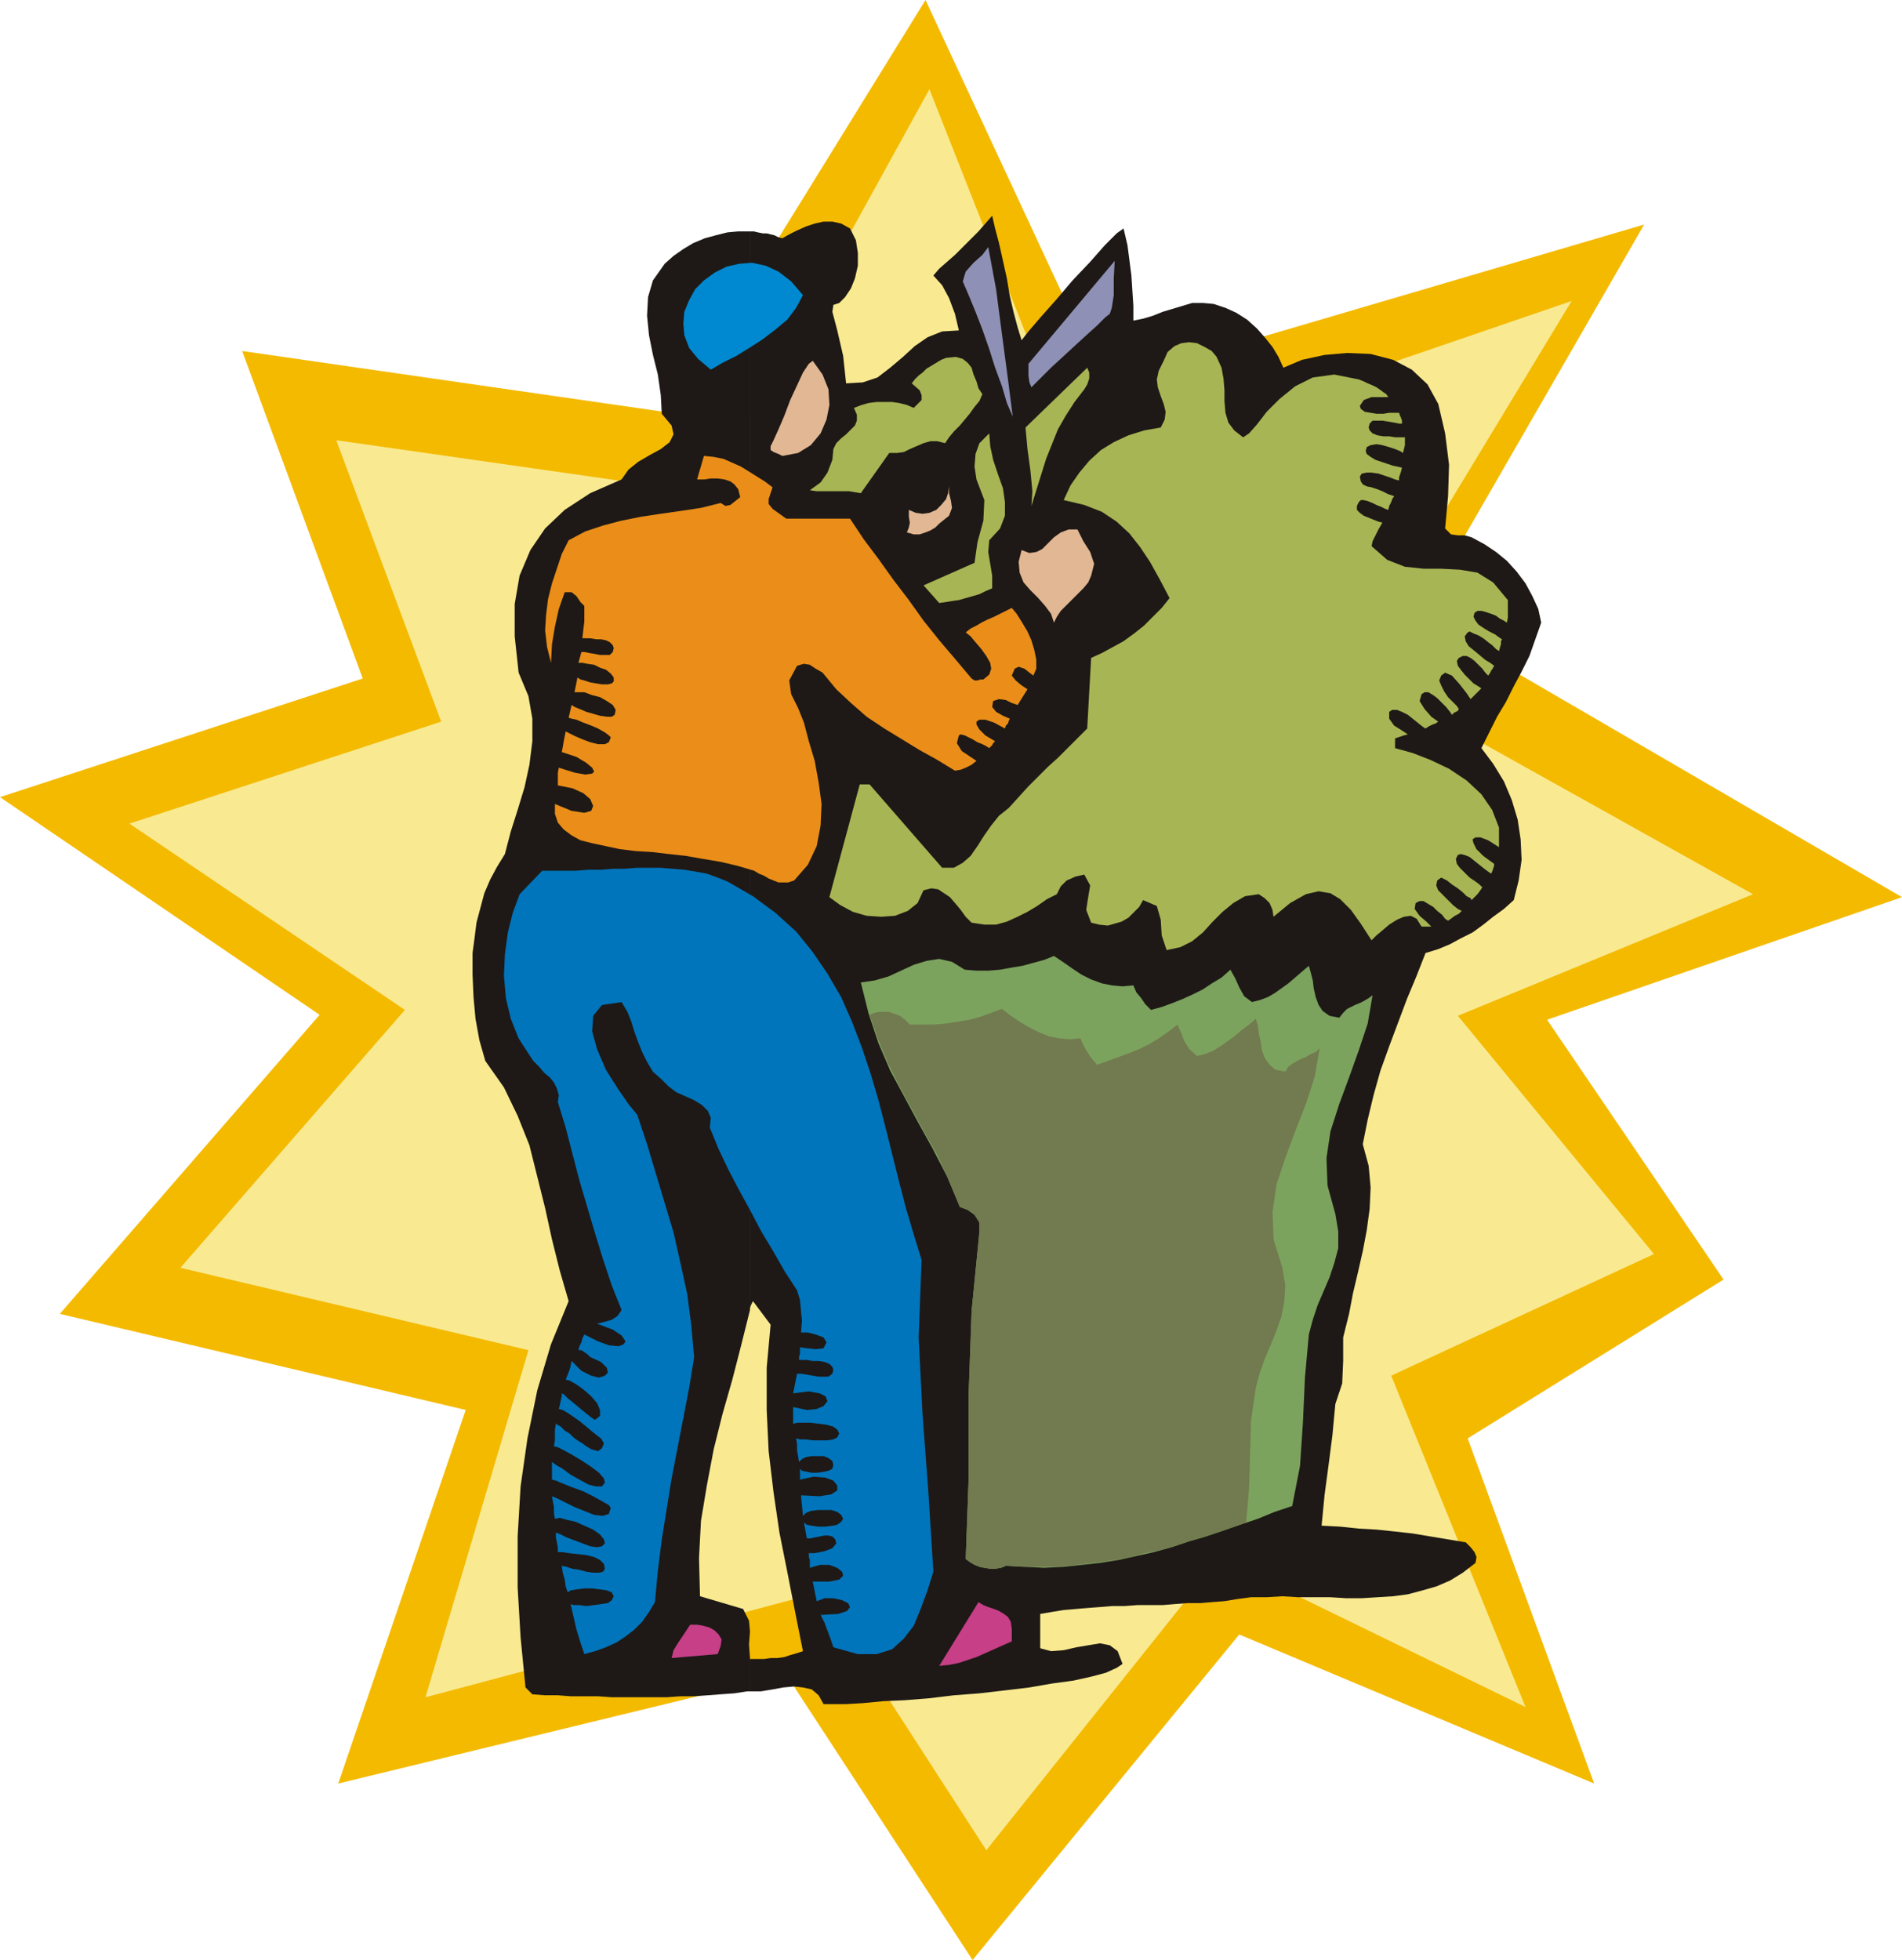
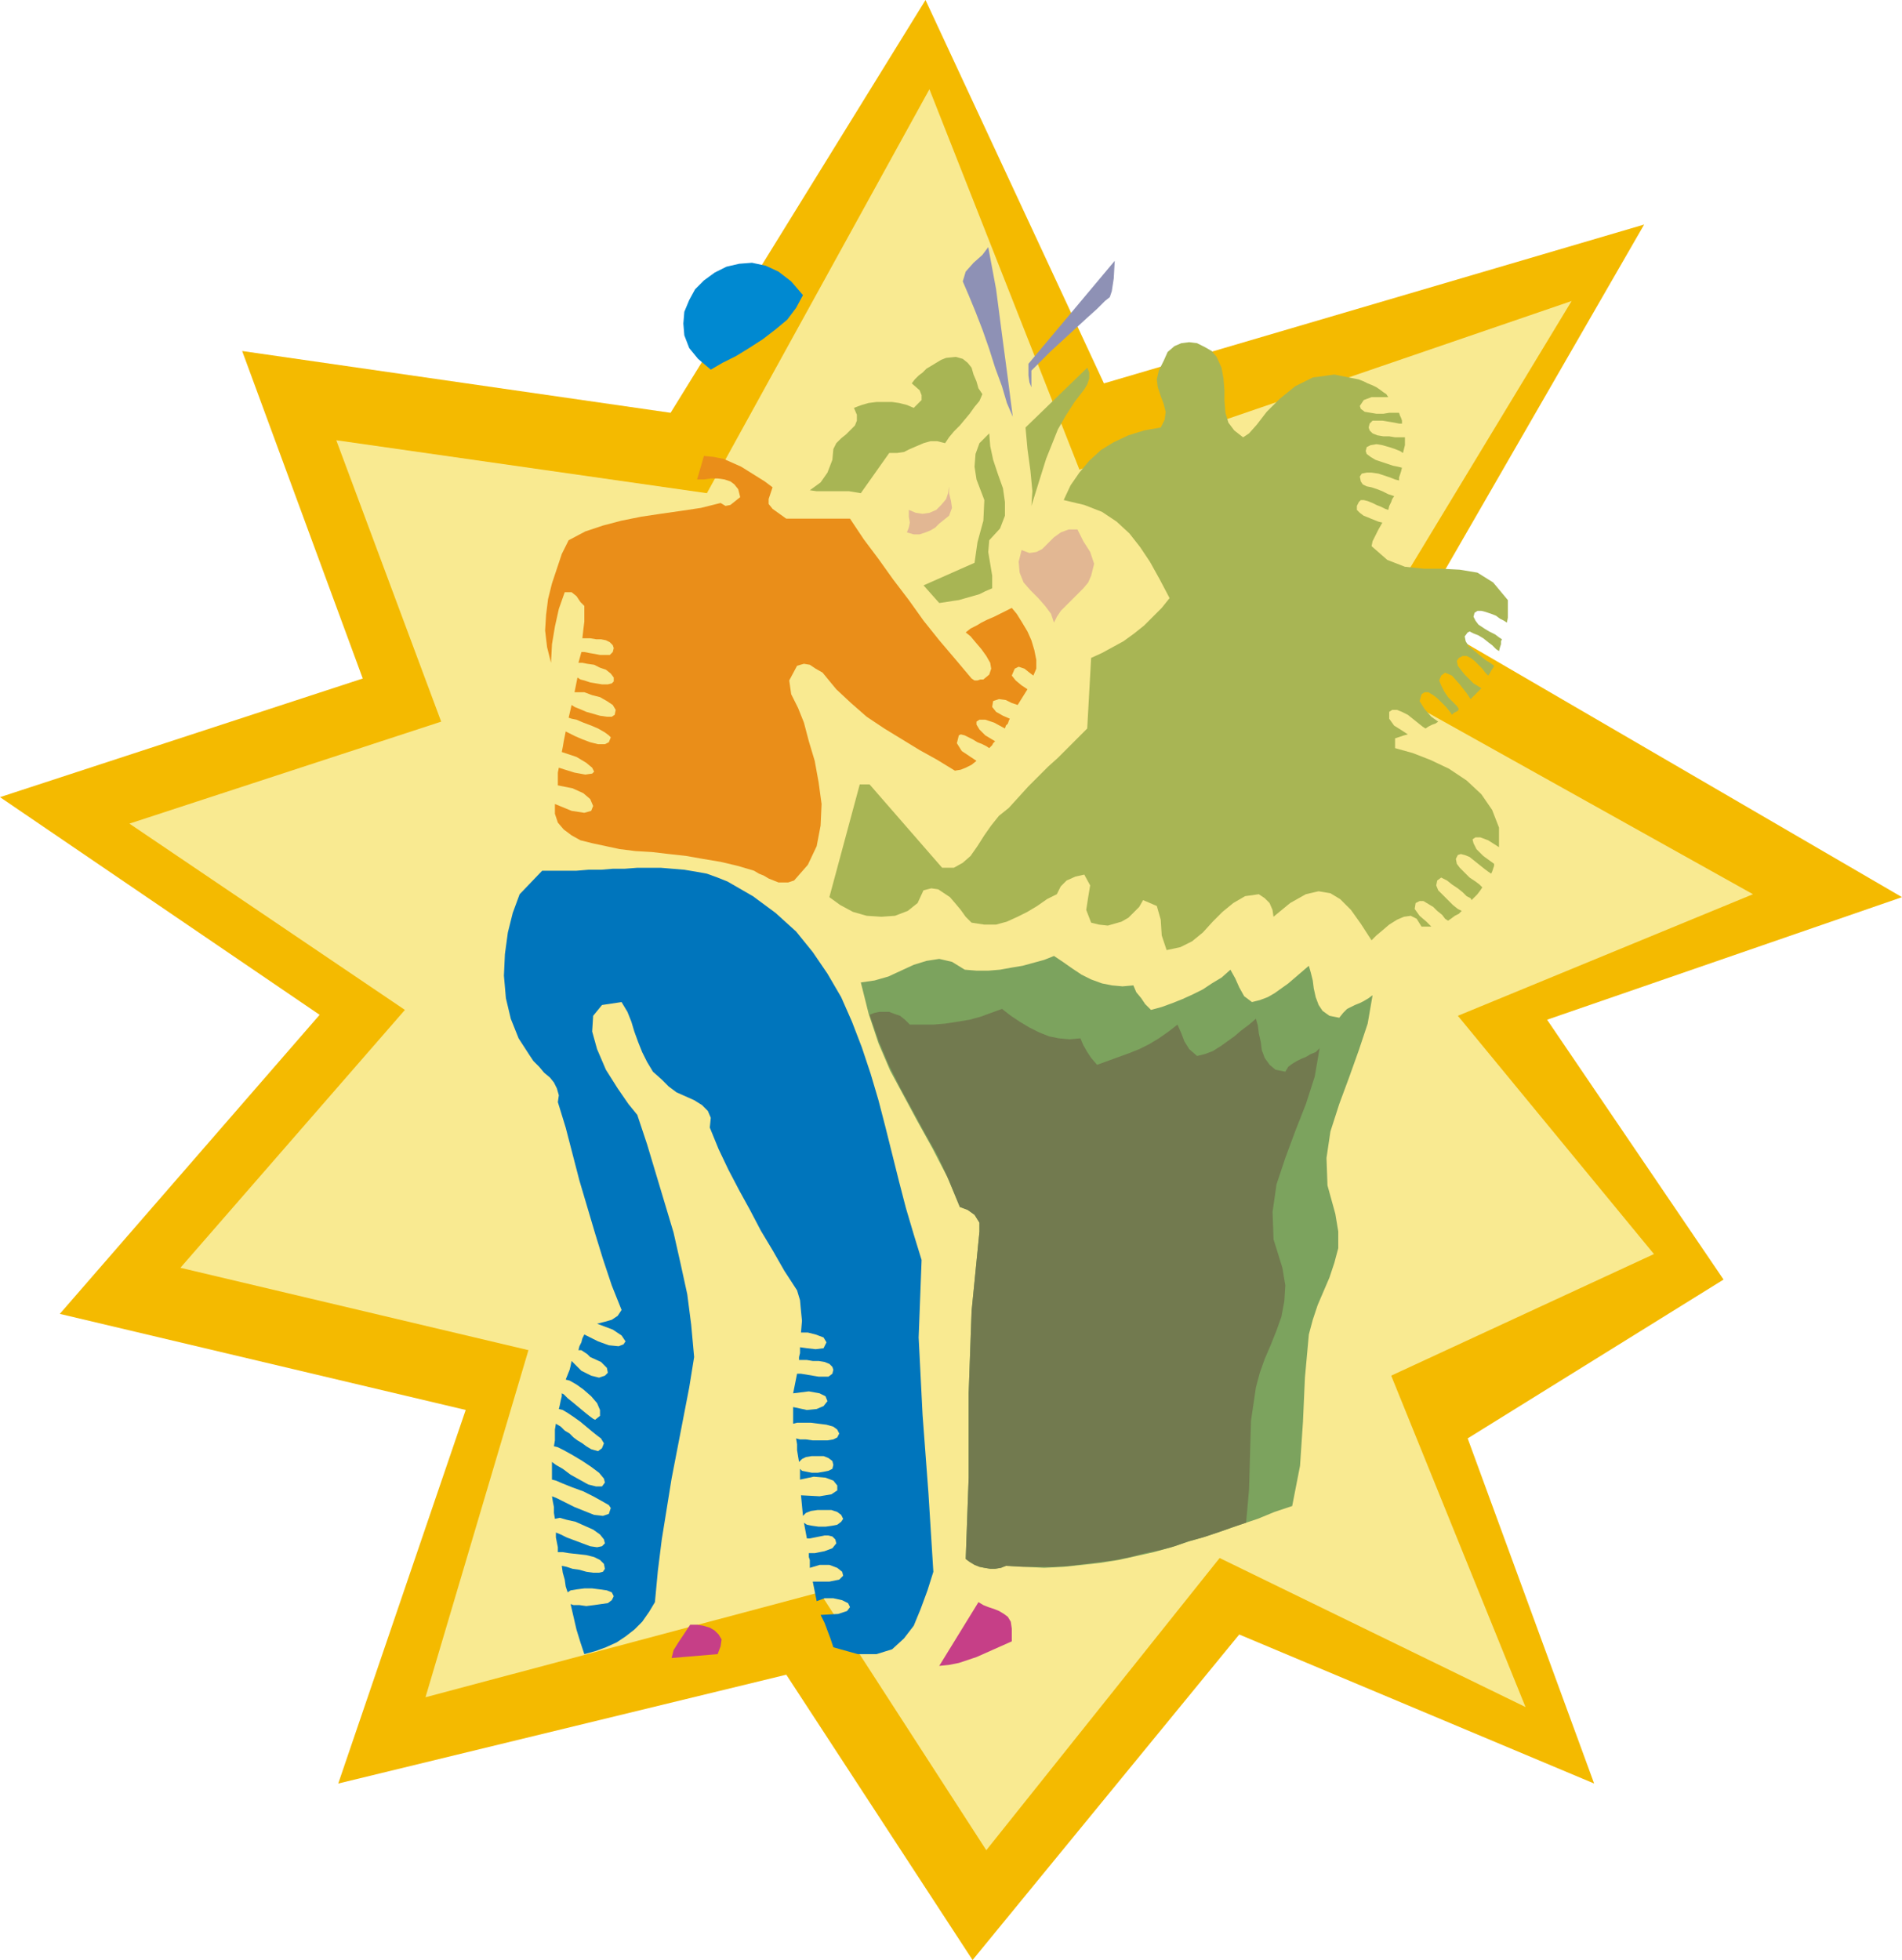
<svg xmlns="http://www.w3.org/2000/svg" fill-rule="evenodd" height="1.999in" preserveAspectRatio="none" stroke-linecap="round" viewBox="0 0 1940 1999" width="1.94in">
  <style>.pen1{stroke:none}.brush5{fill:#8e91b5}.brush8{fill:#e2b793}</style>
  <path class="pen1" style="fill:#f4ba00" d="M370 692 247 358l437 63L944 0l182 391 551-162-230 399 493 287-362 125 180 265-261 162 129 352-362-152-272 332-190-291-457 111 130-381-414-98 265-305L0 813l370-121z" />
  <path class="pen1" style="fill:#f9ea91" d="M450 736 343 449l378 54L948 91l153 388 502-172-227 375 412 230-301 124 200 243-268 124 137 338-312-152-238 298-170-263-402 107 105-354-355-84 229-263-281-190 318-104z" />
-   <path class="pen1" d="m1042 347 7-9 12-14 16-18 17-20 18-19 15-17 12-12 7-5 4 17 4 31 2 31v15l10-2 10-3 10-4 10-3 10-3 10-3h11l11 1 12 4 11 5 11 7 10 9 8 9 8 10 6 10 5 11 19-8 23-5 23-2 24 1 23 6 19 10 16 15 11 20 7 30 4 32-1 32-3 33 6 6 7 1h7l7 2 13 7 12 8 11 9 10 11 9 12 7 13 6 13 3 14-6 17-6 17-8 16-8 15-8 16-9 15-8 16-8 16 12 16 11 18 8 19 6 20 3 20 1 21-3 21-5 20-10 9-11 8-10 8-11 8-12 6-11 6-12 5-13 4-9 23-10 24-9 24-9 24-9 25-7 25-6 25-5 25 6 22 2 22-1 22-3 22-4 21-5 22-5 21-4 21-6 24v24l-1 23-7 21-3 32-4 31-4 30-3 31 19 1 19 2 18 1 19 2 18 2 18 3 18 3 18 3 5 5 4 5 2 5-1 6-13 10-13 8-14 6-14 4-15 4-15 2-16 1-16 1h-16l-16-1h-33l-16-1-16 1h-16l-15 2-12 2-13 1-12 1h-13l-13 1-12 1h-26l-13 1h-13l-12 1-13 1-12 1-12 1-12 2-12 2v35l11 3 13-1 13-3 12-2 12-2 10 2 8 6 5 13-6 4-11 5-15 4-18 4-22 3-23 4-25 3-26 3-26 2-25 3-25 2-22 1-21 2-17 1h-23l-5-9-7-6-9-2-9-1-11 1-11 2-12 2h-11v-33h14l7-1h7l7-1 6-2 7-2 6-2-8-40-8-41-8-40-6-41-5-42-2-42v-43l4-44-18-24-1 2-1 2-1 3v2V236h4l4 1 5 1h4l4 1 4 1 4 2 4 1 7-4 8-4 9-4 9-3 9-2h9l9 2 9 5 6 12 2 13v13l-3 13-4 10-6 9-6 6-6 2-1 7 5 19 6 26 3 28 17-1 15-5 13-10 13-11 12-11 13-9 15-6 17-1-4-17-6-16-7-13-9-10 6-7 8-7 8-7 8-8 8-8 8-8 7-8 7-8 3 13 4 15 4 18 4 18 3 18 4 17 4 15 4 13zM765 1725h-3l-13 2-14 1-13 1-14 1h-14l-14 1h-56l-14-1h-28l-13-1h-13l-13-1-7-7-5-51-3-51v-52l3-51 7-49 10-49 14-47 18-44-9-31-8-32-7-32-8-32-8-32-12-30-14-29-19-27-6-21-4-22-2-22-1-23v-22l2-15 2-16 4-15 4-15 6-14 7-13 8-13 6-23 7-22 7-23 5-23 3-24v-23l-4-23-10-24-4-37v-33l5-29 11-26 15-22 20-19 26-17 32-14 7-10 10-8 12-7 11-6 9-7 4-8-2-9-10-12-1-19-3-21-5-20-4-20-2-20 1-19 5-17 12-17 9-8 10-7 10-6 12-5 11-3 12-3 11-1h12v1100l-9 36-9 35-10 35-9 36-7 37-6 36-2 38 1 39 44 13 6 12 1 11-1 13 1 14v34z" style="fill:#1e1916" />
  <path class="pen1 brush5" d="m1008 252 8 43 6 46 6 45 5 39-6-14-5-17-7-19-6-19-7-20-7-18-7-17-6-14 3-10 8-9 9-8 6-8z" />
  <path class="pen1" style="fill:#0089d1" d="m725 377-13-11-9-11-5-13-1-12 1-12 5-12 6-11 9-9 11-8 12-6 13-3 13-1 14 3 13 6 13 10 12 14-7 13-9 12-12 10-13 10-14 9-13 8-14 7-12 7z" />
-   <path class="pen1 brush5" d="m1052 395-2-5-1-7v-12l88-105-1 18v17l-2 13-2 6-5 4-8 8-10 9-12 11-13 12-12 11-11 11-9 9z" />
+   <path class="pen1 brush5" d="m1052 395-2-5-1-7v-12l88-105-1 18l-2 13-2 6-5 4-8 8-10 9-12 11-13 12-12 11-11 11-9 9z" />
  <path class="pen1" d="m1268 446 6-4 8-9 10-13 13-13 16-13 18-9 22-3 25 5 5 2 4 2 5 2 4 2 3 2 4 3 3 2 2 3h-17l-8 3-4 6 1 3 4 3 6 1 6 1h7l6-1h10l1 3 1 2 1 3v3h-3l-5-1-6-1-6-1h-10l-3 3-1 4 1 3 3 3 5 2 6 1h6l6 1h10v8l-1 4-1 4-3-2-5-2-6-2-7-2-6-1-6 1-4 2-1 4 1 3 4 3 5 3 6 2 6 2 6 2 5 1 4 1-1 4-1 3-1 3v3l-4-1-5-2-6-2-6-2-7-1h-5l-5 1-2 3 1 5 2 3 4 2 5 1 6 2 5 2 6 3 6 2-2 3-1 3-2 4-1 4-3-1-4-2-5-2-4-2-5-2-4-1h-3l-2 2-2 4v4l3 3 4 3 5 2 5 2 5 2 4 1-4 7-3 6-3 6-1 5 16 14 18 7 19 2h18l19 1 18 3 16 10 15 18v18l-1 5-3-2-4-2-4-3-5-2-6-2-4-1h-4l-3 2-1 4 2 4 3 4 6 4 5 3 6 3 4 3 3 2-1 2v3l-1 3-1 4-3-2-4-4-4-3-5-4-5-3-5-2-4-2-2 1-3 4 1 5 3 5 5 4 6 5 6 5 5 3 4 3-1 2-2 3-1 2-2 3-3-3-3-4-4-4-4-4-4-3-4-2h-4l-4 2-2 3 1 5 3 4 4 5 5 5 4 4 5 3 3 2-3 3-2 2-3 3-3 3-4-6-7-9-8-9-7-3-4 3-2 5 2 5 3 6 4 6 5 5 4 4 2 3-1 2-2 1-2 1-2 2-2-3-4-5-4-4-5-5-4-3-5-3h-4l-3 2-2 7 5 8 7 8 7 5-3 2-3 1-4 2-3 2-3-2-5-4-5-4-5-4-6-3-5-2h-5l-3 2v7l5 7 8 5 6 4-4 1-3 1-3 1-3 1v10l18 5 18 7 19 9 18 12 15 14 11 16 7 18v20l-11-7-8-3h-5l-3 2 1 4 3 6 7 7 11 8v2l-1 3-1 3-1 2-3-2-4-3-5-4-5-4-5-4-5-2-4-1-3 1-2 4 1 5 3 4 5 5 5 5 6 4 4 3 3 3-2 3-3 4-3 3-3 3-1-2-4-2-4-4-5-4-6-4-5-4-4-2-2-1-4 3-1 5 2 5 5 5 5 5 5 5 5 4 4 2-3 3-4 2-4 3-3 2-3-2-3-4-5-4-4-4-5-3-5-3h-4l-4 2-1 6 5 7 7 6 5 5h-10l-5-8-6-3-7 1-7 3-8 5-7 6-6 5-5 5-11-17-10-14-11-11-10-6-12-2-13 3-16 9-17 14-1-7-3-7-5-5-6-4-14 2-12 7-11 9-10 10-10 11-11 9-12 6-14 3-5-15-1-16-4-14-14-6-4 7-5 5-6 6-7 4-7 2-7 2-9-1-8-2-5-13 2-13 2-12-6-11-9 2-9 4-6 6-4 8-10 5-10 7-10 6-10 5-11 5-11 3h-12l-13-2-6-6-5-7-5-6-6-7-6-4-6-4-7-1-8 2-6 13-10 8-13 5-14 1-15-1-14-4-13-7-11-8 31-115h10l74 85h12l9-5 8-7 7-10 7-11 7-10 8-10 10-8 10-11 10-11 10-10 10-10 10-9 10-10 10-10 10-10 4-72 11-5 11-6 11-6 11-8 10-8 9-9 9-9 8-10-10-19-10-18-10-15-11-14-13-12-15-10-18-7-21-5 7-15 9-13 10-12 12-11 13-8 15-7 16-5 17-3 4-8 1-8-2-8-3-8-3-9-1-8 2-9 5-10 4-9 7-6 7-3 8-1 8 1 8 4 7 4 5 6 5 11 2 11 1 12v11l1 12 3 10 6 8 9 7zm-361 16-29 41-6-1-6-1h-33l-7-1 11-8 7-10 5-13 1-11 3-6 5-5 5-4 5-5 4-4 2-5v-6l-3-7 8-3 7-2 8-1h16l7 1 8 2 7 3 4-4 4-4v-5l-2-5-8-7 3-4 4-4 4-3 4-4 5-3 5-3 5-3 5-2 10-1 7 2 5 4 4 5 2 7 3 7 2 7 4 6-3 7-5 6-5 7-5 6-5 6-6 6-5 6-4 6-8-2h-7l-7 2-7 3-7 3-6 3-7 1h-8zm199-65-10 13-9 14-8 14-6 15-6 15-5 16-5 16-5 16 1-15-2-21-3-22-2-22 63-61 2 5v6l-2 6-3 5zm-97 154-1 12 2 12 2 12v13l-7 3-6 3-7 2-7 2-7 2-7 1-6 1-7 1-16-18 52-23 3-21 6-22 1-21-8-21-2-13 1-13 4-11 10-10 1 13 3 14 5 15 5 14 2 14v14l-5 13-11 12z" style="fill:#a8b554" />
-   <path class="pen1 brush8" d="m829 368 10 14 6 15 1 16-3 15-6 14-10 12-13 8-16 3-4-2-5-2-3-2v-4l3-6 5-11 6-14 6-16 7-15 6-13 6-9 4-3z" />
  <path class="pen1" style="fill:#ea8e19" d="m788 519 14 10h65l14 21 15 20 15 21 16 21 15 21 16 20 17 20 16 19 3 2h3l3-1h3l6-5 2-6-1-6-4-7-5-7-6-7-5-6-5-4 5-4 6-3 5-3 6-3 7-3 6-3 6-3 6-3 5 6 5 8 6 10 4 9 3 10 2 10v9l-3 7-4-3-5-4-6-2-4 2-3 7 4 5 6 5 6 4-10 16-6-2-6-3-7-1-6 2-1 6 4 5 7 4 7 3-1 2-1 3-2 2-1 3-11-6-9-3h-6l-3 2v3l3 5 6 6 10 6-2 2-1 2-2 2-1 1-3-2-4-2-5-2-5-3-4-2-4-2-4-1-2 1-2 8 5 8 9 6 6 4-5 4-6 3-5 2-6 1-18-11-18-10-18-11-18-11-18-12-16-14-15-14-14-17-7-4-6-4-6-1-7 2-8 15 2 14 7 14 6 15 5 19 6 20 4 22 3 22-1 22-4 21-9 19-14 16-6 2h-10l-5-2-5-2-5-3-5-2-5-3-17-5-17-4-18-3-17-3-18-2-17-2-17-1-16-2-14-3-14-3-12-3-9-5-8-6-6-7-3-9v-10l17 7 13 2 7-2 2-5-3-7-7-6-11-5-15-3v-13l1-5 16 5 11 2 7-1 2-2-2-4-6-5-10-6-15-5 1-5 1-6 1-5 1-5 4 2 6 3 7 3 8 3 8 2h7l4-2 2-5-2-2-4-3-7-4-7-3-8-3-7-3-5-1-3-1 3-13 3 2 5 2 7 3 7 2 7 2 7 1h5l3-2 1-5-3-5-6-4-7-4-8-2-8-3h-10l3-15 3 2 4 1 6 2 6 1 6 1h6l4-1 2-2v-4l-3-4-5-4-6-2-6-3-7-1-5-1h-4l3-11h3l5 1 6 1 5 1h10l3-3 1-4-1-3-3-3-4-2-5-1h-5l-6-1h-8l1-9 1-8v-16l-4-4-4-6-5-4h-7l-6 17-4 18-3 18-1 19-4-16-2-17 1-16 2-16 4-16 5-15 5-15 7-14 17-9 18-6 19-5 20-4 20-3 21-3 20-3 20-5 5 3 5-1 5-4 5-4-2-8-4-5-4-3-6-2-7-1h-7l-7 1h-7l7-24 10 1 10 2 9 4 9 4 8 5 8 5 8 5 8 6-2 6-2 6v5l4 5z" />
  <path class="pen1 brush8" d="m968 526-5 4-5 4-4 4-5 3-5 2-6 2h-6l-7-2 2-5 1-5-1-6v-7l7 3 7 1 7-1 7-3 5-5 5-6 2-6 1-7v7l2 8 1 7-3 8zm145 61-3 7-5 6-6 6-5 5-6 6-6 6-4 6-3 6-3-9-6-8-7-8-8-8-7-8-4-10-1-11 3-12 8 3 7-1 6-3 6-6 6-6 7-5 8-3h9l6 12 7 11 4 12-3 12z" />
  <path class="pen1" style="fill:#0075bc" d="m634 1022-20 3-9 11-1 16 5 18 9 21 12 19 11 16 9 11 10 30 9 30 9 30 9 30 7 31 7 32 4 31 3 33-5 31-6 31-6 31-6 31-5 31-5 31-4 32-3 32-6 10-7 10-8 8-9 7-9 6-11 5-11 4-11 3-4-12-4-13-3-13-3-13 3 1h6l7 1 8-1 7-1 7-1 4-3 2-4-2-4-5-2-7-1-8-1h-8l-8 1-6 1-3 2-2-6-1-7-2-7-1-7 5 1 6 2 7 1 7 2 7 1h6l4-1 2-3-1-5-4-4-6-3-8-2-9-1-9-1-6-1h-5v-5l-1-5-1-5v-5l5 2 6 3 8 3 8 3 8 3 7 1 5-1 3-3-1-4-4-5-7-5-9-4-9-4-9-2-7-2-5 1-1-6v-6l-1-5-1-6 5 2 8 4 10 5 10 4 10 4 9 1 6-2 2-6-2-3-7-4-9-5-10-5-11-4-10-4-7-3-4-1v-18l4 3 7 4 8 6 9 5 9 5 8 2h6l3-4-1-4-5-6-8-6-9-6-10-6-9-5-6-3-4-1 1-6v-11l1-6 5 3 4 4 5 3 4 4 4 3 5 3 4 3 5 3 7 2 4-3 2-5-3-5-4-3-5-4-6-5-6-5-7-5-6-4-5-3-4-1 1-4 1-5 1-4v-3l2 1 4 4 5 4 6 5 6 5 5 4 4 3 2 1 5-4v-6l-3-7-6-7-8-7-7-5-7-4-4-1 2-5 2-5 1-4 1-5 10 10 10 5 8 2 6-2 3-3-1-5-6-6-11-5-3-3-3-2-3-2h-3l1-4 2-4 1-4 2-4 14 7 11 4 10 1 5-2 2-3-4-6-9-6-16-6 8-2 7-2 6-4 4-6-10-25-9-27-8-26-8-27-8-27-7-27-7-27-8-26 1-7-2-7-3-6-4-5-6-5-5-6-6-6-4-6-11-17-8-20-5-21-2-23 1-22 3-22 5-20 7-19 23-24h35l12-1h13l12-1h12l13-1h24l12 1 12 1 12 2 11 2 11 4 10 4 26 15 23 17 21 19 17 21 15 22 14 24 11 25 10 26 9 27 8 27 7 27 7 28 7 28 7 27 8 27 8 26-3 79 4 79 6 80 5 80-6 19-7 19-7 17-10 13-12 11-16 5h-19l-25-7-3-9-3-8-3-8-4-8 18-1 9-3 3-4-2-4-6-3-9-2h-9l-8 3-1-5-1-5-1-5-1-5h17l10-2 4-4-1-4-5-4-8-3h-10l-10 3v-8l-1-3v-4h6l10-2 8-3 4-5-1-4-3-3-4-1h-4l-5 1-5 1-5 1h-3l-3-16 3 2 5 1 7 1h7l7-1 5-1 4-3 2-3-2-4-4-3-6-2h-14l-7 1-5 2-3 3-2-21 19 1 12-2 6-4v-5l-4-5-8-3-12-1-14 3v-11l2 2 5 1 5 1h6l6-1 5-1 4-2 1-4-1-4-4-3-5-2h-12l-6 1-4 2-3 3-1-6-1-6v-6l-1-6 4 1h6l7 1h15l6-1 4-2 2-4-2-4-4-3-7-2-8-1-8-1h-14l-4 1v-17l14 3 10-1 7-3 4-5-2-5-6-3-11-2-16 2 1-5 1-5 1-5 1-5h4l6 1 6 1 6 1h10l4-3 1-4-1-3-3-3-5-2-6-1h-6l-6-1h-8v-3l1-4v-6l7 1 9 1 8-1 3-6-3-5-8-3-8-2h-7l1-12-1-10-1-11-3-10-13-20-12-21-12-20-11-21-11-20-11-21-10-21-9-22 1-10-3-7-6-6-8-5-9-4-9-4-8-6-7-7-9-8-6-10-5-10-4-10-4-11-3-10-4-10-6-10z" />
  <path class="pen1" style="fill:#7ca35e" d="m1156 1005 3 7 5 6 4 6 6 6 11-3 11-4 10-4 11-5 10-5 9-6 10-6 9-8 5 9 4 9 5 9 8 6 8-2 8-3 7-4 7-5 7-5 7-6 7-6 7-6 2 7 2 8 1 8 2 9 3 8 4 6 7 5 10 2 4-5 4-4 4-2 4-2 5-2 4-2 5-3 4-3-5 29-9 27-10 28-10 27-9 28-4 27 1 28 8 29 3 18v17l-4 15-5 15-6 14-6 14-5 15-4 15-4 44-2 45-3 45-8 41-18 6-17 7-18 6-17 6-18 6-17 5-18 6-18 5-18 4-18 4-19 3-18 2-19 2-20 1-19-1-20-1-5 2-6 1h-5l-6-1-5-1-5-2-5-3-4-3 3-83v-86l3-84 8-81v-9l-5-8-7-5-8-3-13-31-15-29-15-27-14-26-14-26-12-28-10-30-8-32 14-2 14-4 13-6 13-6 13-4 13-2 13 3 13 8 12 1h12l12-1 11-2 12-2 11-3 11-3 10-4 9 6 10 7 9 6 10 5 11 4 10 2 11 1 11-1z" />
  <path class="pen1" style="fill:#727a4f" d="m1102 1059 3 7 4 7 4 6 6 7 11-4 11-4 11-4 10-4 10-5 10-6 10-7 9-7 4 9 3 8 5 8 8 7 8-2 8-3 8-5 7-5 7-5 7-6 8-6 7-6 2 7 1 8 2 9 1 8 3 8 5 7 6 5 10 2 3-5 4-3 5-3 4-2 5-2 5-3 5-2 4-4-5 29-9 28-11 28-10 27-9 27-4 28 1 28 9 29 3 18-1 16-3 16-5 14-6 15-6 14-5 14-4 15-5 34-1 35-1 35-3 34-15 5-14 5-15 5-15 4-14 5-15 4-15 3-15 4-15 3-15 2-16 2-16 2-16 1h-32l-17-1-5 2-6 1h-5l-6-1-5-1-5-2-5-3-4-3 3-83v-86l3-84 8-81v-9l-5-8-7-5-8-3-11-27-12-26-13-23-13-24-12-22-12-24-10-24-9-26 5-2 5-1h10l5 2 6 2 5 4 5 5h24l12-1 13-2 12-2 11-3 11-4 11-4 9 7 9 6 10 6 10 5 10 4 10 2 11 1 11-1z" />
  <path class="pen1" d="M1032 1661v13l-9 4-9 4-9 4-9 4-9 3-9 3-10 2-10 1 40-65 5 3 5 2 6 2 5 2 5 3 4 3 3 5 1 7zm-328-4h7l6 1 7 2 5 3 4 4 3 5-1 7-3 8-47 4 2-8 5-8 6-9 6-9z" style="fill:#c63f87" />
</svg>